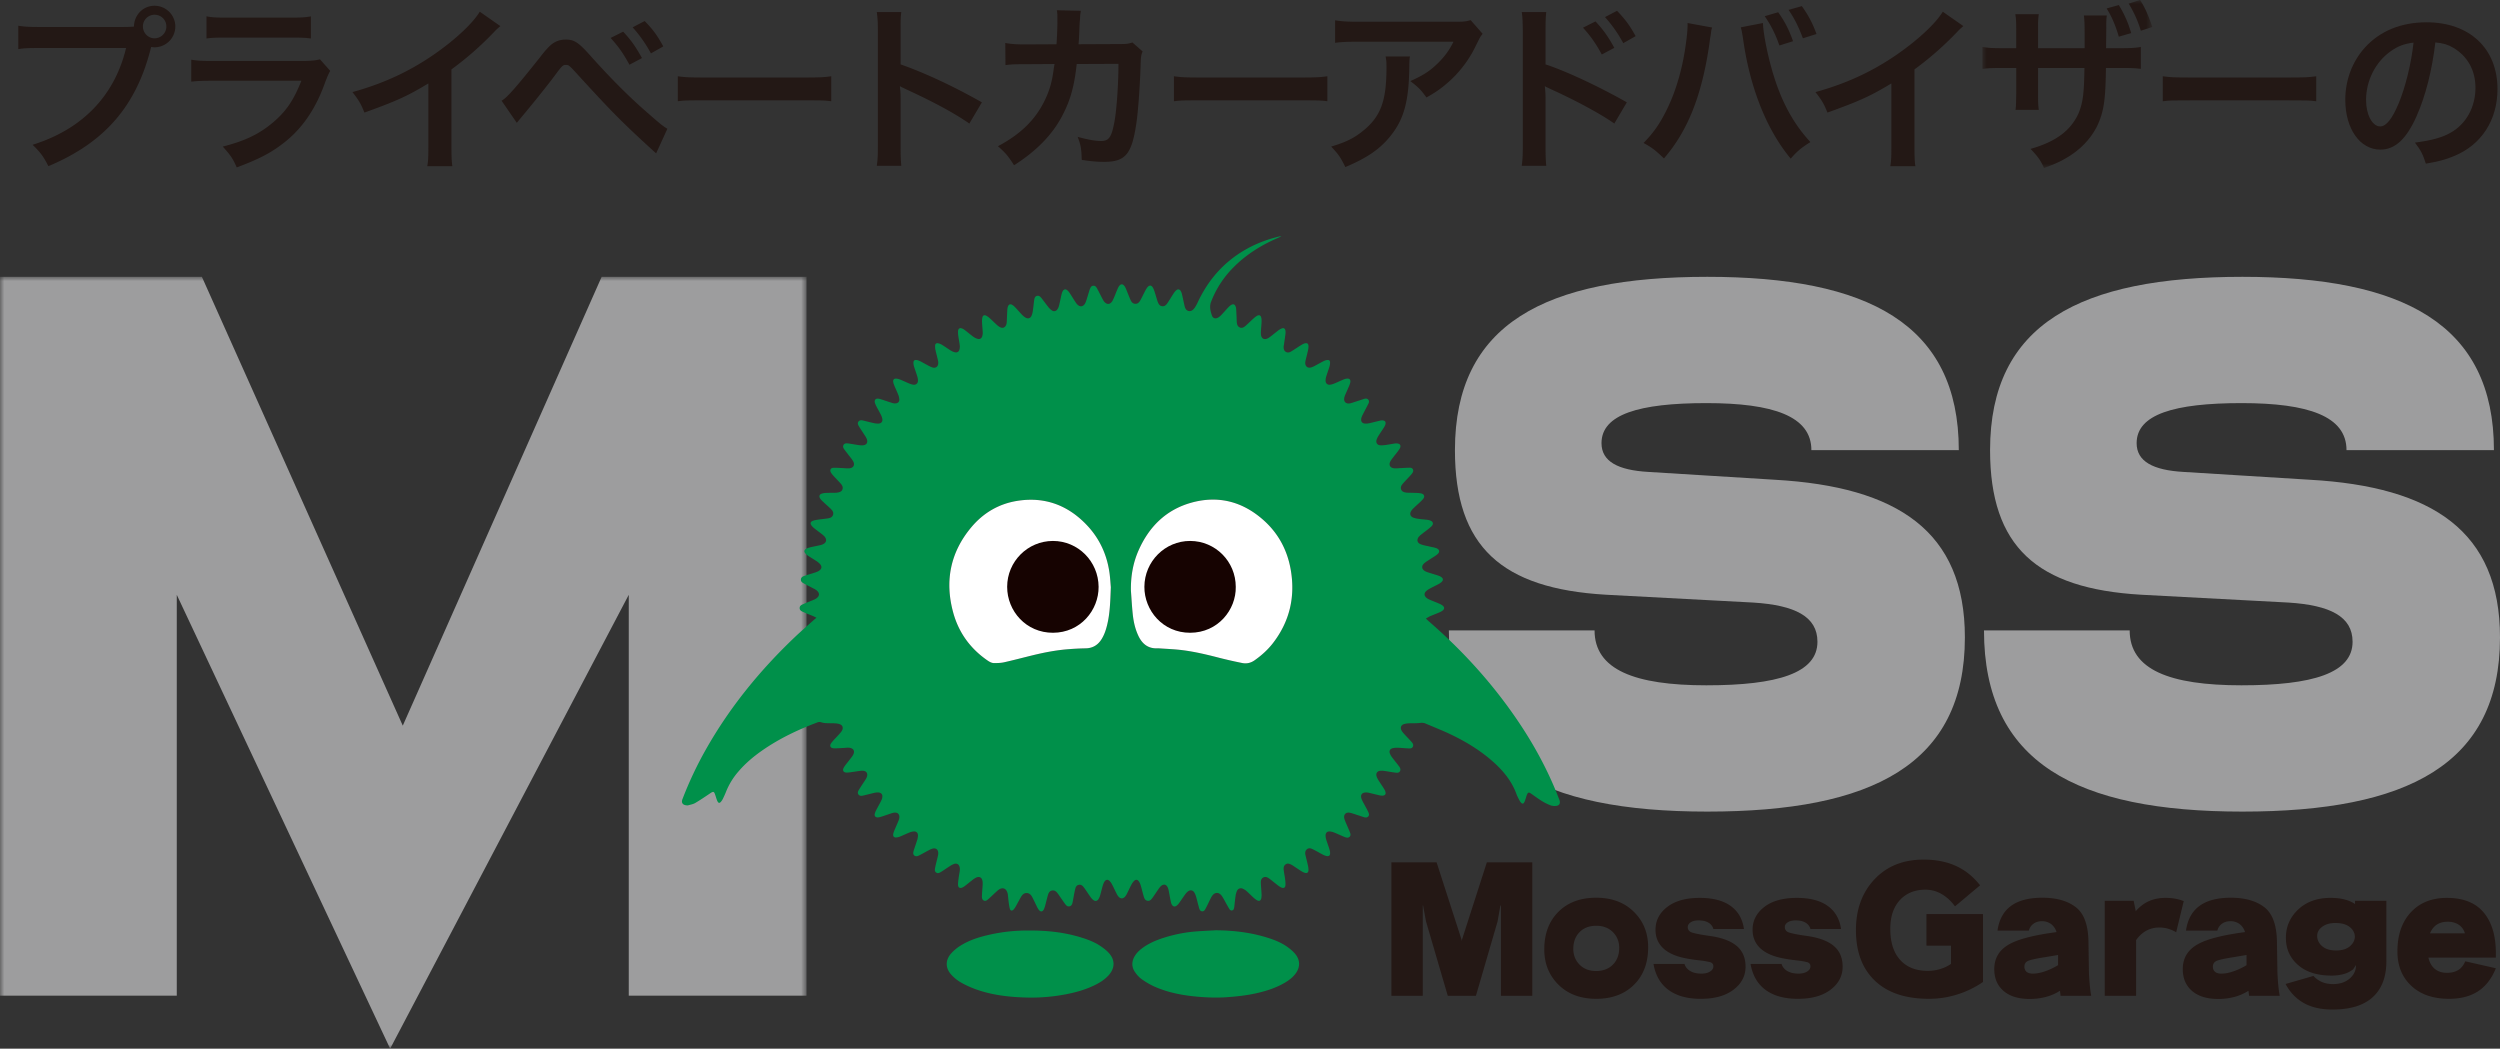
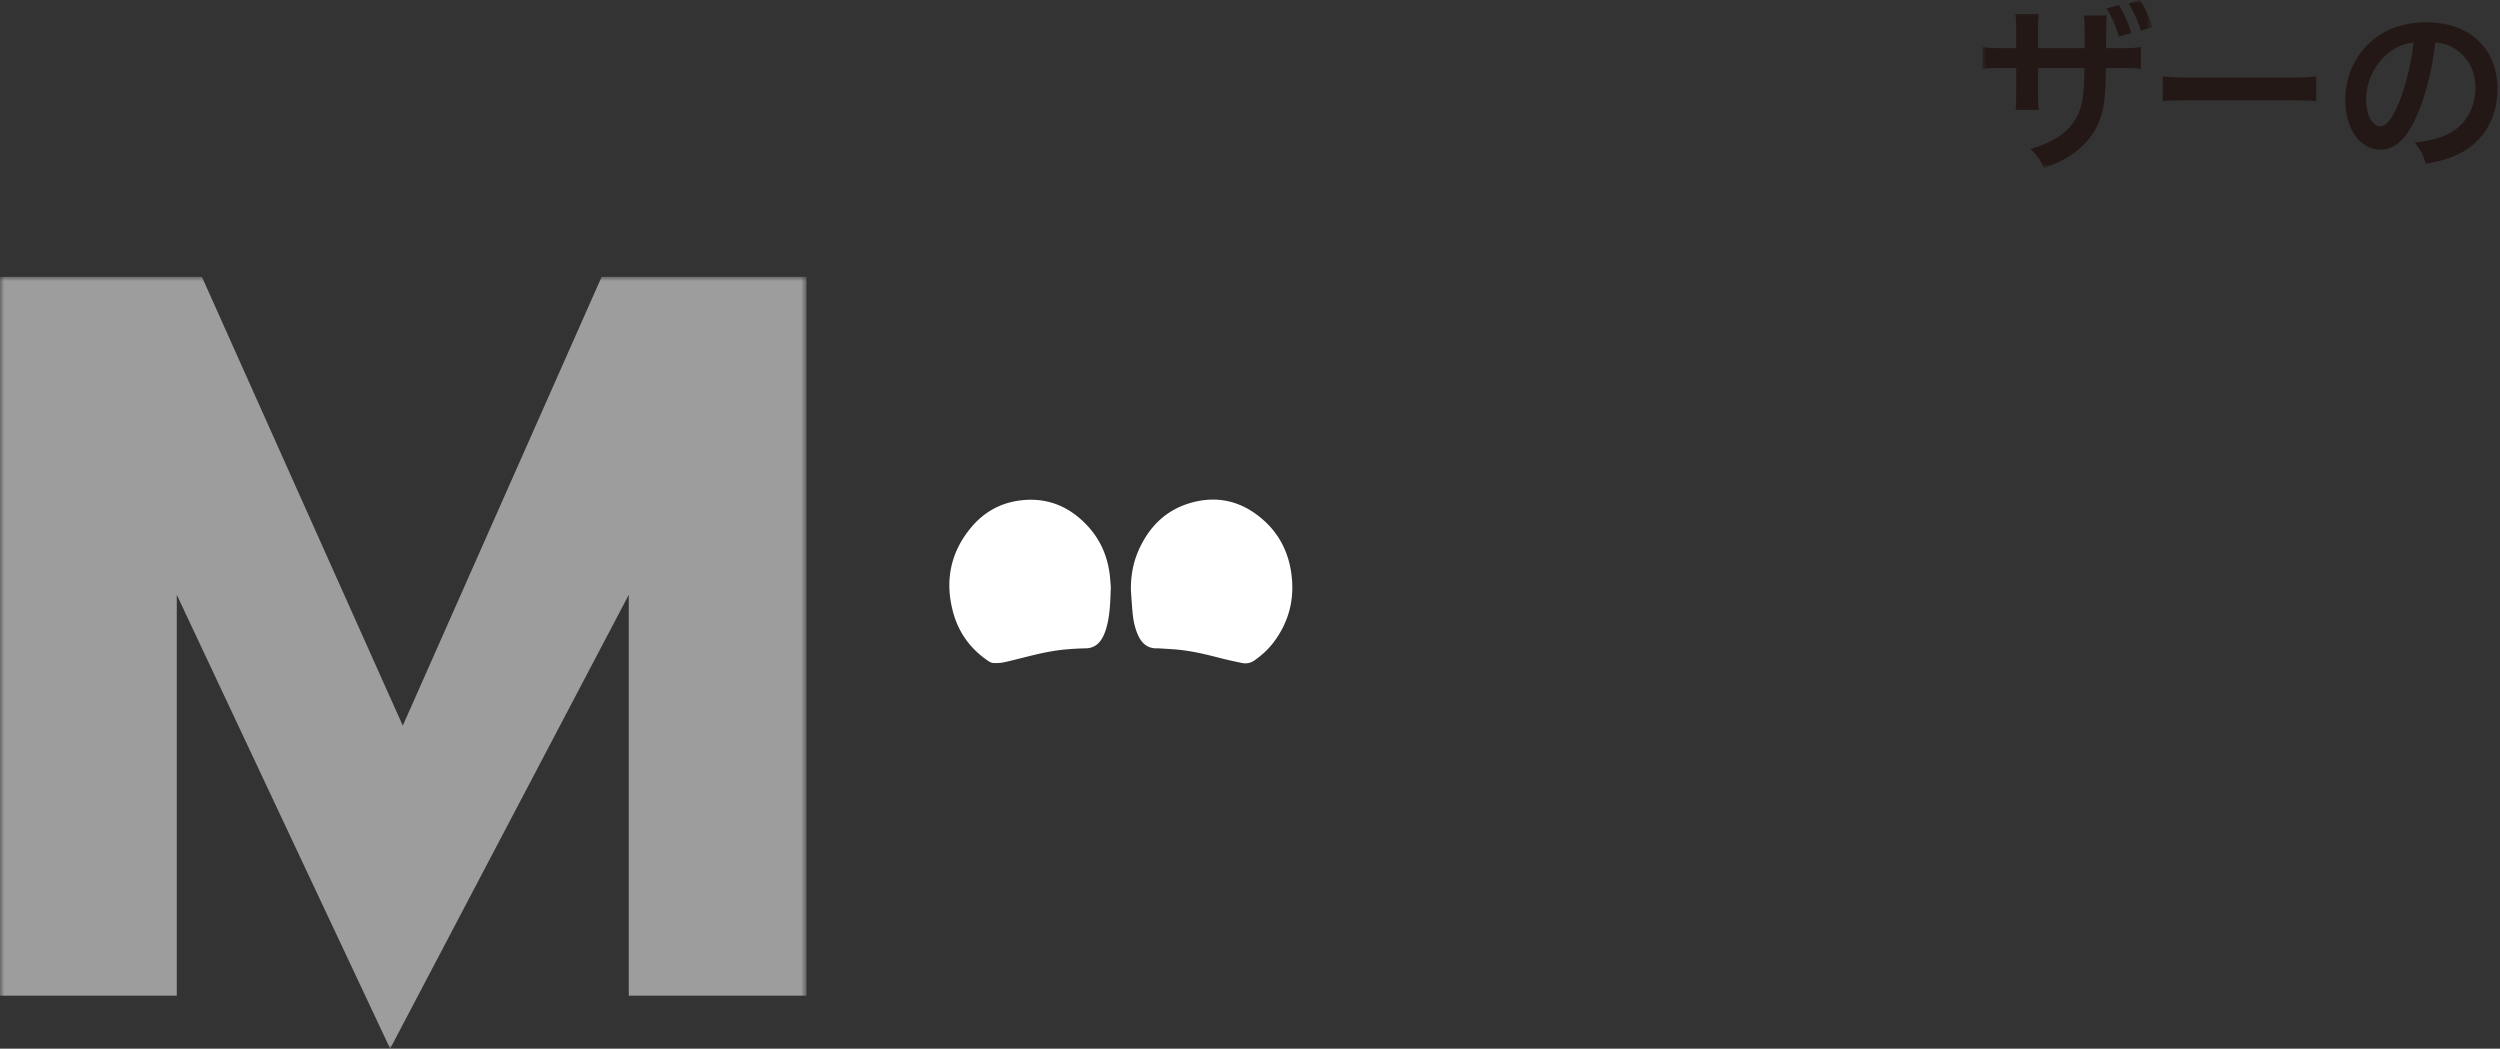
<svg xmlns="http://www.w3.org/2000/svg" xmlns:xlink="http://www.w3.org/1999/xlink" width="298" height="125">
  <rect width="100%" height="100%" fill="#333333" stroke="none" />
  <defs>
    <path id="a" d="M0 0h20.255v20.022H0z" />
    <path id="c" d="M0 0h96.141v92.003H0z" />
  </defs>
  <g fill="none" fill-rule="evenodd">
-     <path d="M17.035 3.151c0 .773.619 1.415 1.388 1.415a1.41 1.41 0 0 0 1.408-1.415c0-.771-.618-1.393-1.408-1.393-.77 0-1.388.622-1.388 1.393zm-2.327.064c.642 0 .897-.02 1.26-.043C15.99 1.78 17.056.686 18.423.686a2.478 2.478 0 0 1 2.475 2.465 2.483 2.483 0 0 1-2.475 2.488c-.129 0-.257-.022-.406-.043-1.729 7.009-5.507 11.382-12.251 14.212-.556-1.115-.918-1.608-1.878-2.551 5.911-1.843 9.775-5.831 11.141-11.534H4.87c-1.579 0-1.985.022-2.689.13V3.066c.768.128 1.28.15 2.732.15h9.796zM24.613 1.95c.704.13 1.152.151 2.497.151h7.45c1.343 0 1.792-.022 2.496-.15v2.637c-.661-.086-1.067-.108-2.455-.108h-7.533c-1.388 0-1.794.022-2.455.108V1.95zM39.36 8.447c-.214.386-.341.687-.597 1.35-1.11 3.152-2.732 5.531-4.952 7.246-1.516 1.179-2.903 1.907-5.592 2.915-.47-1.072-.726-1.436-1.665-2.486 2.604-.665 4.29-1.458 5.933-2.83 1.58-1.329 2.498-2.637 3.437-5.016H25.53c-1.43 0-1.963.021-2.732.108V7.117c.812.129 1.281.15 2.775.15h10.16c1.323 0 1.75-.043 2.411-.193l1.217 1.372zM59.64 3.109c-.362.32-.47.407-.79.75a37.814 37.814 0 0 1-5.037 4.415v9.154c0 1.18.021 1.8.107 2.38h-2.988c.107-.622.129-1.051.129-2.316V9.946c-2.498 1.501-3.693 2.058-7.621 3.473-.449-1.114-.682-1.479-1.43-2.443 4.226-1.157 7.812-2.936 11.206-5.574 1.9-1.479 3.35-2.958 3.97-4.008l2.454 1.715zM77.59 6.367a15.82 15.82 0 0 0-2.178-3.109l1.43-.75c.982.986 1.559 1.8 2.22 3.023l-1.473.836zM74.28 3.773c.94 1.007 1.516 1.822 2.241 3.15l-1.493.795c-.706-1.309-1.303-2.166-2.243-3.194l1.495-.751zm-14.493 8.231c.619-.32 1.729-1.585 4.59-5.187.725-.943 1.174-1.414 1.6-1.693.449-.28.94-.408 1.452-.408 1.066 0 1.558.343 3.18 2.187 2.54 2.808 4.524 4.78 6.915 6.838 1.216 1.072 1.558 1.329 2.028 1.608l-1.344 2.936c-3.992-3.643-5.08-4.737-9.03-9.045-1.365-1.501-1.365-1.501-1.728-1.501-.342 0-.427.064-1.302 1.243s-2.669 3.409-3.82 4.78c-.342.408-.427.515-.726.88l-1.815-2.638zM80.793 9.09c.94.128 1.345.15 3.458.15h11.377c2.113 0 2.519-.022 3.458-.15v2.979c-.855-.107-1.09-.107-3.48-.107H84.273c-2.39 0-2.625 0-3.479.107v-2.98zM104.513 19.765c.107-.687.128-1.265.128-2.401V3.623c0-1.05-.043-1.608-.128-2.187h2.924c-.085.644-.085.923-.085 2.251v3.988c2.924 1.029 6.276 2.594 9.69 4.523l-1.494 2.53c-1.772-1.223-3.992-2.445-7.556-4.096-.49-.235-.555-.257-.726-.363.065.6.086.857.086 1.457v5.659c0 1.115.02 1.672.085 2.38h-2.924zM136.201 6.131c-.17.386-.213.687-.235 1.436-.063 2.423-.298 5.724-.512 7.139-.555 3.708-1.302 4.587-3.863 4.587-.811 0-1.537-.064-2.647-.236-.043-1.35-.106-1.757-.49-2.744 1.259.344 2.112.493 2.816.493.919 0 1.238-.471 1.58-2.336.257-1.479.47-4.394.47-6.86l-4.973.021c-.299 2.68-.747 4.288-1.708 6.132-1.174 2.272-3.073 4.222-5.763 5.937-.725-1.136-1.024-1.479-1.921-2.272 2.669-1.415 4.42-3.108 5.55-5.401.577-1.18.896-2.23 1.088-3.731.043-.3.085-.514.107-.665l-3.543.023c-1.302 0-1.601.02-2.305.107l-.022-2.637c.726.128 1.302.171 2.37.171l3.735-.02c.064-.816.107-2.059.107-2.68v-.537c0-.279 0-.45-.064-.836l2.86.065c-.043.279-.064.364-.086.664 0 .128-.021.258-.021.407-.043.45-.043.45-.085 1.566-.021.471-.021.664-.085 1.35l4.738-.022c.96 0 1.153-.02 1.686-.192l1.216 1.071zM139.93 9.09c.94.128 1.345.15 3.458.15h11.377c2.113 0 2.517-.022 3.458-.15v2.979c-.855-.107-1.089-.107-3.48-.107H143.41c-2.39 0-2.626 0-3.479.107v-2.98zM176.732 4.03c-.299.364-.299.387-.853 1.501-.749 1.586-1.986 3.194-3.289 4.308-.853.75-1.557 1.223-2.56 1.78-.64-.9-.96-1.222-1.92-1.951 1.429-.643 2.24-1.136 3.115-1.972.875-.815 1.536-1.694 2.028-2.723h-11.206c-1.493 0-2.028.022-2.903.129v-2.68c.811.13 1.474.172 2.946.172h11.142c1.28 0 1.473-.022 2.07-.193l1.43 1.63zm-8.666 2.702c-.064.407-.064.428-.086 1.736-.085 3.665-.661 5.723-2.113 7.588-1.28 1.65-2.839 2.744-5.506 3.86-.555-1.159-.833-1.544-1.686-2.444 1.728-.515 2.689-.987 3.735-1.823 2.177-1.737 2.86-3.58 2.86-7.631 0-.643-.021-.836-.106-1.286h2.902zM193.493 5.145a15.782 15.782 0 0 0-2.177-3.108l1.43-.75c.96.986 1.558 1.8 2.22 3.022l-1.473.836zm-3.31-2.593c.941 1.006 1.518 1.821 2.243 3.15l-1.494.794c-.705-1.308-1.302-2.166-2.242-3.194l1.494-.75zm-8.792 17.212c.086-.6.128-1.179.128-2.4V3.623c-.022-1.243-.042-1.672-.128-2.187h2.924c-.064.58-.085.986-.085 2.25v3.989c2.476.814 6.318 2.615 9.69 4.522l-1.494 2.53c-1.494-1.072-4.525-2.722-7.556-4.094-.491-.236-.555-.258-.725-.364.064.6.085.964.085 1.457v5.66c0 1.157.02 1.757.085 2.378h-2.924zM214.904 4.566c-.491-1.328-1.025-2.401-1.708-3.386l1.58-.451c.811 1.137 1.28 2.037 1.75 3.323l-1.622.514zm-2.946-3.108c.79 1.114 1.26 2.016 1.772 3.451l-1.623.514c-.49-1.371-.938-2.293-1.75-3.493l1.601-.472zm-1.814 1.286c.022.986.405 3.087.896 4.931 1.046 3.966 2.54 6.86 4.76 9.26-1.088.686-1.537 1.05-2.348 1.973-2.839-3.409-4.823-8.34-5.655-14.106-.13-.879-.193-1.221-.3-1.543l2.647-.515zm-6.062.536c-.064.236-.085.258-.107.43l-.042.364-.107.62-.064.516c-.897 6.152-2.562 10.374-5.421 13.676-1.004-.965-1.41-1.287-2.434-1.844 1.282-1.286 2.156-2.594 3.052-4.565.918-1.994 1.666-4.652 2.007-7.353.128-.879.191-1.608.191-2.08v-.3l2.925.536zM234.032 3.109c-.363.32-.47.407-.79.75a37.822 37.822 0 0 1-5.037 4.415v9.154c0 1.18.02 1.8.107 2.38h-2.989c.107-.622.128-1.051.128-2.316V9.946c-2.497 1.501-3.692 2.058-7.62 3.473-.447-1.114-.682-1.479-1.43-2.443 4.227-1.157 7.813-2.936 11.206-5.574 1.9-1.479 3.351-2.958 3.97-4.008l2.455 1.715z" fill="#231815" />
    <g transform="translate(236.299)">
      <mask id="b" fill="#fff">
        <use xlink:href="#a" />
      </mask>
      <path d="M18.889 3.666a13.628 13.628 0 0 0-1.45-3.238L18.803 0c.577.901 1.024 1.909 1.45 3.216l-1.365.45zM16.264.6c.64 1.05 1.11 2.08 1.473 3.345l-1.473.428c-.405-1.372-.853-2.422-1.452-3.365L16.264.6zm-4.076 5.145V3.966c0-1.136-.022-1.629-.086-2.122h2.731c-.064.514-.064.665-.064 1.414 0 .794-.02 1.63-.02 2.487h1.344c1.622 0 2.028-.021 2.796-.15V8.21c-.725-.086-1.024-.107-2.754-.107h-1.407c-.043 3.86-.257 5.231-1.047 6.924-1.174 2.315-3.265 3.966-6.34 4.995-.362-.858-.725-1.372-1.6-2.273 3.032-.857 4.824-2.207 5.742-4.286.513-1.287.64-2.337.683-5.36H6.637v3.194c0 .964.022 1.286.086 1.8H3.95c.064-.45.064-.685.085-1.843V8.103H2.732c-1.708 0-2.007.021-2.732.107V5.595c.767.129 1.174.15 2.775.15h1.259V3.6c0-1.092-.021-1.371-.107-1.907h2.796c-.086.707-.086.793-.086 1.822v2.229h5.55z" fill="#231815" mask="url(#b)" />
    </g>
    <path d="M257.802 9.09c.939.128 1.345.15 3.458.15h11.376c2.113 0 2.519-.022 3.458-.15v2.979c-.854-.107-1.089-.107-3.48-.107h-11.333c-2.39 0-2.626 0-3.48.107v-2.98zM284.938 6.131c-1.793 1.287-2.903 3.494-2.903 5.788 0 1.758.748 3.151 1.686 3.151.704 0 1.43-.9 2.198-2.743.812-1.93 1.517-4.824 1.773-7.246-1.11.128-1.879.428-2.754 1.05m3.138 7.674c-1.217 2.765-2.583 4.03-4.333 4.03-2.434 0-4.184-2.486-4.184-5.938 0-2.358.833-4.566 2.348-6.237 1.793-1.973 4.312-3.002 7.342-3.002 5.123 0 8.452 3.13 8.452 7.954 0 3.708-1.92 6.666-5.186 7.995-1.024.429-1.856.644-3.352.9-.361-1.135-.618-1.607-1.3-2.507 1.964-.258 3.244-.601 4.247-1.18 1.856-1.029 2.966-3.065 2.966-5.359 0-2.058-.917-3.73-2.624-4.758-.663-.387-1.217-.558-2.157-.643-.405 3.365-1.152 6.322-2.219 8.745" fill="#231815" />
    <g transform="translate(0 32.997)">
      <mask id="d" fill="#fff">
        <use xlink:href="#c" />
      </mask>
      <path fill="#9D9D9E" mask="url(#d)" d="M96.141 0v85.69H74.949V37.903L46.505 92.003 21.072 37.904v47.785H0V0h24.065l23.946 53.5L71.717 0z" />
    </g>
-     <path d="M203.408 81.689c8.477 0 13.232-1.453 13.232-5.191 0-3.013-2.688-4.36-7.651-4.673l-17.572-.935c-12.407-.726-17.988-5.71-17.988-17.233 0-15.055 10.75-20.66 30.082-20.66 19.124 0 29.978 5.605 29.978 20.66h-17.571c0-4.048-4.551-5.607-12.51-5.607-8.062 0-12.509 1.35-12.509 4.775 0 2.18 1.964 3.22 5.581 3.428l15.094.934c14.576.83 22.64 6.124 22.64 18.792 0 15.158-11.062 20.763-30.703 20.763-19.743 0-30.806-5.813-30.806-21.595h17.367c0 4.672 4.755 6.542 13.336 6.542M267.195 81.689c8.477 0 13.232-1.453 13.232-5.191 0-3.013-2.689-4.36-7.65-4.673l-17.574-.935c-12.406-.726-17.986-5.71-17.986-17.233 0-15.055 10.75-20.66 30.081-20.66 19.124 0 29.979 5.605 29.979 20.66h-17.572c0-4.048-4.552-5.607-12.51-5.607-8.062 0-12.508 1.35-12.508 4.775 0 2.18 1.963 3.22 5.58 3.428l15.094.934c14.577.83 22.639 6.124 22.639 18.792 0 15.158-11.062 20.763-30.702 20.763-19.743 0-30.806-5.813-30.806-21.595h17.366c0 4.672 4.755 6.542 13.337 6.542" fill="#9D9D9E" />
-     <path d="M134.807 70.434c.073.95.121 1.904.225 2.85.095.875.292 1.73.676 2.533.46.958 1.172 1.516 2.275 1.465.064-.003.128-.001.19.003.898.065 1.798.095 2.69.204 1.522.186 3.013.544 4.497.929.894.23 1.797.426 2.701.612a1.845 1.845 0 0 0 1.48-.317c.838-.588 1.594-1.265 2.217-2.079 1.963-2.563 2.643-5.456 2.114-8.631-.395-2.378-1.47-4.416-3.273-6.014-2.498-2.216-5.4-2.97-8.625-2.06-2.984.844-5.004 2.85-6.25 5.661-.682 1.537-.952 3.16-.917 4.844m-2.397-.43c-.034-.386-.065-1.06-.16-1.725-.303-2.168-1.181-4.08-2.681-5.668-2.278-2.412-5.074-3.44-8.362-2.9-2.181.358-4.007 1.443-5.425 3.136-2.494 2.977-3.179 6.392-2.173 10.124.65 2.408 2.036 4.33 4.093 5.752.246.17.508.317.801.318.403 0 .816-.013 1.206-.1 1.123-.253 2.237-.55 3.356-.823 1.453-.356 2.92-.639 4.415-.743a30.74 30.74 0 0 1 1.897-.091c.885-.007 1.52-.408 1.967-1.153.284-.474.463-.99.599-1.52.363-1.417.405-2.867.467-4.607m-35.09 3.63c-.192-.095-.298-.156-.41-.203-.375-.156-.756-.298-1.125-.463-.216-.097-.47-.192-.466-.492.003-.299.257-.39.474-.486.347-.154.705-.285 1.056-.431.14-.058.282-.117.41-.198.46-.284.48-.686.055-1.01-.11-.084-.236-.148-.36-.213-.347-.183-.702-.353-1.047-.543-.22-.121-.48-.24-.435-.558.04-.289.303-.355.528-.43.409-.137.825-.25 1.233-.389.165-.057.333-.133.469-.24.25-.194.28-.454.079-.702a1.928 1.928 0 0 0-.427-.373c-.326-.22-.667-.417-.995-.634a1.708 1.708 0 0 1-.373-.321c-.16-.195-.13-.385.084-.516.148-.09.323-.147.493-.188.369-.09.743-.156 1.114-.239a2.02 2.02 0 0 0 .4-.12c.446-.203.522-.582.19-.951a2.733 2.733 0 0 0-.343-.3c-.291-.226-.59-.441-.878-.673a1.657 1.657 0 0 1-.338-.356c-.14-.212-.094-.398.138-.503.18-.081.385-.118.583-.148.4-.061.804-.1 1.206-.155.286-.039.562-.12.663-.428.101-.313-.09-.54-.293-.737-.293-.283-.6-.55-.895-.829a2.278 2.278 0 0 1-.314-.33c-.223-.31-.13-.57.235-.66.16-.038.325-.055.49-.061.316-.013.633-.011.95-.016.101-.002.204.003.304-.015.25-.044.52-.088.633-.358.119-.284-.022-.523-.204-.73-.279-.313-.575-.611-.856-.922a2.127 2.127 0 0 1-.301-.39c-.163-.299-.037-.546.303-.56.352-.016.708.018 1.063.032.265.01.532.048.796.03.535-.036.737-.412.467-.874-.147-.251-.343-.473-.52-.706-.16-.213-.33-.42-.488-.635-.122-.168-.235-.36-.125-.564.121-.23.365-.21.577-.183.39.05.775.126 1.164.182.175.026.354.045.53.04.478-.017.678-.331.497-.78-.056-.14-.14-.27-.222-.398-.22-.343-.454-.676-.664-1.025-.115-.191-.265-.411-.09-.634.167-.211.41-.154.635-.1.394.095.787.2 1.182.286.184.039.377.064.564.056.335-.014.51-.229.458-.56a1.784 1.784 0 0 0-.176-.5c-.171-.34-.364-.67-.54-1.01a2.12 2.12 0 0 1-.173-.422c-.086-.32.1-.527.432-.474.186.03.367.095.549.153.385.125.767.262 1.156.377a.927.927 0 0 0 .41.022c.24-.045.38-.213.369-.459a1.786 1.786 0 0 0-.125-.552c-.148-.378-.324-.746-.479-1.122a1.704 1.704 0 0 1-.129-.437c-.03-.246.105-.392.354-.376.161.01.325.056.475.116.352.142.696.308 1.048.454.163.066.333.129.505.154.337.051.571-.151.572-.494 0-.162-.032-.329-.08-.485-.119-.39-.26-.771-.382-1.16a1.588 1.588 0 0 1-.078-.447c-.005-.284.124-.395.408-.35.146.025.29.086.425.154.338.175.667.369 1.005.543.156.082.32.162.49.201.328.077.584-.106.624-.441a1.237 1.237 0 0 0-.028-.416c-.091-.41-.204-.815-.293-1.224a2.045 2.045 0 0 1-.047-.529c.01-.225.132-.33.354-.288.169.032.338.107.486.198.345.211.674.453 1.02.664.16.097.34.18.52.216.266.052.445-.066.52-.33.043-.155.058-.328.04-.487-.041-.353-.116-.703-.166-1.056a3.516 3.516 0 0 1-.044-.57c.009-.42.223-.54.598-.343.122.064.234.152.344.238.3.234.589.485.9.704.16.115.351.208.542.25.243.052.423-.072.497-.31.045-.143.071-.302.065-.451-.018-.407-.067-.812-.083-1.219-.007-.2-.002-.409.048-.6.06-.234.226-.302.44-.195.156.078.302.188.433.305.283.255.55.528.833.783.12.11.254.216.399.288.325.162.598.046.73-.3a.99.99 0 0 0 .062-.296c.025-.47.038-.94.064-1.412.009-.15.024-.307.075-.447.1-.28.287-.345.536-.194.128.078.243.184.347.294.27.286.525.588.798.871.131.135.28.263.443.352.277.152.532.078.675-.202.09-.177.136-.383.167-.58.064-.416.1-.835.157-1.25.03-.227.06-.481.317-.562.28-.089.449.118.6.309.267.34.517.693.789 1.03.118.145.256.286.411.387.247.161.497.106.666-.139.09-.131.154-.293.193-.45.107-.432.189-.87.291-1.303.034-.147.083-.297.158-.426.125-.21.327-.248.517-.097a1.5 1.5 0 0 1 .299.341c.224.34.432.69.654 1.03.082.127.172.256.28.36.317.297.664.247.888-.128.077-.13.128-.277.174-.422.106-.327.203-.657.303-.985.026-.085.048-.172.082-.254.087-.212.157-.455.435-.472.256-.016.374.193.478.382.178.323.338.656.507.983.076.147.148.297.24.435.338.51.813.494 1.09-.056.2-.396.344-.82.519-1.229.065-.151.126-.309.218-.443.217-.318.477-.312.693.013.083.125.14.27.199.41.137.33.26.664.402.99.131.303.25.65.649.67.397.02.554-.307.71-.602.183-.349.351-.706.539-1.052.078-.143.172-.287.288-.398.18-.174.376-.155.52.05.098.144.167.314.224.48.11.326.202.657.302.986.026.085.05.17.082.254.1.268.22.533.546.57.325.036.512-.189.669-.427.245-.371.47-.756.715-1.128.09-.135.199-.267.326-.367.177-.14.369-.102.488.088.08.127.133.276.167.422.104.432.188.87.288 1.304.07.305.169.618.523.682.328.06.545-.173.717-.413a3.88 3.88 0 0 0 .35-.63c1.259-2.698 3.138-4.826 5.729-6.3 1.265-.72 2.618-1.219 4.03-1.556.035-.01.074-.001.204-.001-.182.083-.287.133-.393.18-2.002.86-3.823 1.993-5.358 3.56a11.717 11.717 0 0 0-2.628 4.075c-.214.566-.07 1.107.112 1.633.115.328.418.41.72.24.152-.084.287-.207.41-.334.272-.284.528-.585.798-.872.104-.11.216-.216.344-.296.265-.164.458-.092.559.208.044.13.054.274.06.412.024.42.039.84.057 1.26.002.05.003.102.006.152.022.264.087.51.348.635.274.13.5-.013.693-.18.328-.281.63-.59.951-.88.13-.118.269-.236.423-.32.263-.143.44-.067.51.233.041.181.037.378.03.566-.017.357-.056.712-.075 1.067-.008.152-.009.308.018.457.07.374.352.538.708.401.15-.058.29-.157.42-.256.303-.23.594-.477.898-.707.13-.099.272-.189.423-.251.252-.104.415-.004.456.272.018.124.018.255.003.38-.058.44-.125.881-.189 1.322-.008.05-.025.1-.027.15-.008.248.011.493.239.648.218.148.447.089.647-.03.393-.234.768-.497 1.155-.738.15-.092.307-.187.474-.232.29-.078.44.042.446.344.003.164-.023.33-.06.49-.087.398-.19.792-.284 1.188-.021.086-.04.175-.043.263-.017.469.297.714.74.572.154-.05.304-.126.448-.202.338-.178.666-.37 1.006-.542.133-.066.284-.115.432-.128.23-.021.331.074.332.311.001.163-.027.33-.073.486-.12.389-.265.77-.382 1.159a1.7 1.7 0 0 0-.08.523c.008.305.228.5.53.464.185-.021.37-.084.545-.155.352-.144.694-.31 1.046-.457.127-.053.262-.1.398-.114.344-.04.498.137.42.481a2.562 2.562 0 0 1-.152.43c-.128.306-.267.606-.398.91-.054.128-.11.259-.145.393-.136.509.169.84.677.733.173-.036.341-.098.51-.152.386-.124.771-.25 1.156-.377.18-.06.36-.064.495.083.142.154.095.34.015.502-.203.41-.426.81-.633 1.218-.08.158-.165.321-.203.49-.09.41.1.647.513.651.163.002.328-.022.487-.057.396-.088.788-.192 1.183-.285.085-.02.174-.04.261-.041.389-.01.539.197.397.56-.051.13-.125.25-.2.367-.199.31-.412.612-.606.926-.092.15-.175.312-.223.48-.093.331.079.595.417.63.212.022.43.001.643-.027.364-.048.725-.12 1.088-.179.074-.012.152-.013.228-.012.444.008.604.271.363.655-.209.332-.473.629-.71.944-.129.172-.272.339-.374.528-.234.434-.047.793.447.838.276.025.556-.015.834-.026.317-.015.633-.035.95-.044.182-.006.371.015.454.208.078.182-.001.351-.118.496-.102.128-.214.25-.326.372-.25.27-.508.535-.751.812-.17.194-.314.42-.218.693.106.295.383.357.65.389.238.027.481.01.723.022.316.014.635.008.946.06.456.077.57.39.256.732-.317.346-.683.646-1.021.972-.128.122-.258.25-.35.398-.212.342-.114.658.263.802.222.085.465.117.702.152.301.044.606.062.908.098.111.013.224.038.333.071.42.127.51.43.184.735-.324.302-.693.554-1.041.831-.138.11-.286.217-.403.348-.33.368-.253.768.206.942.34.128.71.183 1.065.27.247.058.502.092.74.174.44.153.502.47.14.764-.264.215-.569.38-.854.57-.232.156-.48.293-.686.478-.37.33-.316.72.12.954.167.09.353.141.533.2.327.105.657.196.98.306.143.048.288.108.408.195.22.16.237.359.05.551a1.567 1.567 0 0 1-.368.266c-.345.187-.7.355-1.047.543a2.023 2.023 0 0 0-.438.297c-.282.268-.265.567.039.817.115.094.253.166.392.226.373.16.754.302 1.125.464.15.065.301.143.424.248.203.174.2.377-.005.552-.114.097-.254.17-.392.23-.372.16-.752.302-1.125.463-.157.069-.3.168-.5.281.163.152.276.265.397.37 3.947 3.423 7.436 7.258 10.393 11.575 2.035 2.969 3.75 6.11 5.048 9.475.032.084.068.166.095.25.111.36-.03.618-.4.659a1.51 1.51 0 0 1-.671-.064 6.377 6.377 0 0 1-1.05-.524c-.443-.273-.858-.591-1.288-.882-.267-.181-.36-.151-.48.148-.066.165-.11.338-.166.507-.041.12-.077.245-.136.356-.123.237-.255.248-.431.037a1.56 1.56 0 0 1-.187-.288c-.114-.228-.238-.452-.324-.69-.536-1.474-1.474-2.661-2.614-3.703-1.571-1.436-3.365-2.534-5.276-3.442-.961-.457-1.955-.842-2.932-1.264-.228-.099-.448-.11-.7-.077-.412.053-.835.023-1.253.042-.2.01-.407.027-.6.083-.384.11-.51.418-.325.775.076.144.185.273.294.395.274.302.561.59.832.893.162.18.344.382.222.643-.12.255-.39.206-.61.199-.406-.015-.81-.065-1.215-.075-.21-.006-.434.01-.634.072-.283.088-.39.332-.283.609.066.175.171.34.284.492.242.326.505.638.75.962.147.195.308.412.172.66-.135.244-.404.185-.623.16-.403-.046-.8-.13-1.202-.185a2.057 2.057 0 0 0-.566-.018c-.337.05-.5.312-.402.643.05.168.135.329.227.478.195.314.407.615.605.927.08.128.162.262.212.405.107.31-.026.498-.353.506a1.479 1.479 0 0 1-.374-.047c-.393-.09-.786-.191-1.182-.284a1.732 1.732 0 0 0-.334-.05c-.546-.019-.776.296-.572.81.108.27.263.522.399.782.124.236.26.466.371.709.082.183.175.39 0 .57-.154.157-.35.126-.536.065-.422-.137-.841-.28-1.264-.413-.156-.05-.316-.105-.478-.12-.385-.036-.638.23-.58.612.027.174.095.344.164.507.16.388.338.767.495 1.156.08.2.174.43-.018.607-.182.169-.41.097-.61.015-.4-.161-.788-.349-1.19-.51a1.895 1.895 0 0 0-.546-.142c-.314-.025-.507.158-.513.475-.003.161.028.33.075.485.115.378.253.747.372 1.123.046.144.084.296.092.446.018.343-.127.467-.467.39a1.921 1.921 0 0 1-.454-.188c-.359-.188-.71-.394-1.072-.576-.252-.128-.527-.246-.782-.02-.227.2-.215.47-.148.743.097.395.198.79.284 1.187.039.186.068.378.06.566-.014.275-.176.38-.444.295a1.763 1.763 0 0 1-.409-.197c-.302-.19-.594-.39-.891-.586-.106-.07-.212-.143-.327-.197-.21-.1-.428-.18-.647-.026-.225.158-.263.402-.234.648.041.366.118.728.166 1.094.03.239.06.482.046.721-.02.321-.204.426-.497.298a1.866 1.866 0 0 1-.384-.239c-.313-.24-.616-.492-.928-.732-.245-.189-.515-.386-.832-.224-.32.166-.306.5-.288.812.022.368.06.735.075 1.105a2.15 2.15 0 0 1-.028.567c-.067.295-.248.372-.51.232a2.018 2.018 0 0 1-.395-.294c-.282-.256-.547-.531-.833-.782a1.742 1.742 0 0 0-.476-.305c-.276-.115-.544-.02-.677.249a2.132 2.132 0 0 0-.174.617c-.062.402-.098.808-.145 1.212-.003.026-.004.051-.009.076-.035.173-.041.384-.246.436-.232.058-.334-.15-.427-.31-.208-.35-.394-.71-.596-1.065-.088-.154-.177-.312-.293-.445-.321-.365-.735-.35-1.039.033a2.24 2.24 0 0 0-.233.393c-.188.375-.361.758-.557 1.129-.1.186-.212.413-.476.37-.234-.038-.293-.266-.348-.46-.115-.403-.205-.813-.321-1.217a2.237 2.237 0 0 0-.227-.56c-.179-.29-.48-.34-.753-.137-.13.097-.242.226-.338.357-.233.32-.449.65-.677.97a1.812 1.812 0 0 1-.298.344c-.26.216-.497.16-.644-.148a1.363 1.363 0 0 1-.1-.327c-.08-.4-.15-.8-.228-1.2a2.324 2.324 0 0 0-.106-.405c-.175-.44-.526-.518-.864-.193-.1.096-.183.21-.263.325-.225.324-.437.656-.667.977-.163.228-.335.485-.666.417-.307-.065-.38-.353-.455-.608-.118-.403-.208-.813-.33-1.215a1.692 1.692 0 0 0-.242-.51c-.147-.2-.347-.218-.529-.05-.135.126-.247.29-.335.455-.186.347-.347.707-.524 1.06-.063.123-.131.25-.22.355-.264.312-.575.307-.832-.017a2.308 2.308 0 0 1-.232-.394c-.172-.34-.33-.688-.508-1.025a1.635 1.635 0 0 0-.283-.401c-.215-.211-.441-.19-.61.063-.098.144-.16.317-.21.485-.116.39-.205.788-.32 1.18-.046.155-.111.314-.202.446-.156.224-.379.26-.597.097a1.66 1.66 0 0 1-.336-.358c-.245-.341-.47-.696-.713-1.038-.17-.24-.36-.497-.703-.42-.327.071-.39.377-.45.648-.097.435-.168.875-.252 1.313-.049.254-.1.535-.39.601-.293.068-.452-.182-.6-.385-.255-.35-.49-.712-.741-1.064-.182-.254-.384-.5-.742-.437-.341.063-.438.355-.518.64-.105.381-.195.765-.3 1.146a2.367 2.367 0 0 1-.163.466c-.153.298-.381.317-.594.055a1.94 1.94 0 0 1-.215-.359c-.176-.353-.34-.711-.52-1.062-.146-.29-.315-.565-.688-.584-.394-.019-.586.256-.753.55-.201.354-.388.716-.59 1.07a1.69 1.69 0 0 1-.267.367c-.164.162-.346.13-.412-.09-.08-.265-.113-.546-.151-.822-.04-.29-.06-.582-.095-.873-.012-.1-.038-.2-.072-.296-.165-.465-.545-.602-.966-.34-.138.086-.26.203-.382.314-.309.284-.607.578-.922.855-.141.125-.313.254-.515.164-.216-.098-.244-.322-.236-.525.015-.445.062-.89.085-1.333.008-.176.01-.36-.028-.53-.077-.36-.35-.507-.689-.377a1.81 1.81 0 0 0-.422.253c-.293.222-.577.458-.867.684-.1.079-.2.159-.31.22-.391.214-.626.09-.616-.353.008-.341.07-.683.115-1.023.027-.201.077-.4.096-.602a1.254 1.254 0 0 0-.022-.414c-.085-.34-.337-.48-.666-.367a2.211 2.211 0 0 0-.471.242c-.343.218-.675.454-1.02.668-.191.12-.408.27-.633.117-.228-.155-.158-.42-.116-.635.088-.449.214-.89.316-1.337.03-.134.052-.278.042-.414-.03-.374-.304-.57-.664-.472a2.242 2.242 0 0 0-.453.19c-.36.188-.713.391-1.072.579-.216.113-.467.233-.675.044-.187-.172-.108-.427-.038-.647.128-.4.273-.794.395-1.195.052-.169.088-.348.089-.523.002-.34-.192-.519-.533-.489a1.794 1.794 0 0 0-.51.134c-.364.147-.718.32-1.081.468-.151.061-.315.106-.476.116-.247.016-.384-.135-.353-.379.02-.15.073-.297.131-.437.155-.377.325-.746.479-1.123.057-.14.109-.288.125-.437.039-.392-.209-.633-.6-.587-.15.018-.297.066-.441.113-.35.113-.696.24-1.045.351-.156.05-.32.097-.48.105-.28.012-.428-.17-.363-.441.036-.147.1-.29.168-.424.181-.35.377-.693.557-1.043.069-.134.132-.278.164-.425.084-.383-.101-.626-.486-.64a1.753 1.753 0 0 0-.452.045c-.407.093-.81.202-1.218.296-.233.053-.496.133-.672-.092-.184-.236-.013-.464.11-.666.205-.338.43-.66.644-.992.076-.117.154-.236.21-.363.207-.478-.004-.824-.521-.819-.301.003-.602.071-.903.11-.301.039-.602.102-.903.11-.45.012-.603-.255-.365-.642.172-.28.396-.53.595-.793.16-.214.339-.417.472-.645.268-.467.077-.831-.462-.881-.225-.021-.455.017-.682.027-.367.017-.735.053-1.102.044-.454-.012-.597-.294-.32-.658.253-.333.56-.624.839-.936.135-.151.28-.299.387-.47.242-.392.106-.73-.337-.847a2.437 2.437 0 0 0-.526-.071c-.33-.014-.659-.001-.989-.02a2.278 2.278 0 0 1-.593-.102.612.612 0 0 0-.439.01c-2.349.876-4.6 1.948-6.66 3.394-1.044.732-2.008 1.556-2.833 2.537a8.389 8.389 0 0 0-1.414 2.34c-.107.272-.231.537-.356.802-.054.114-.121.224-.197.325-.205.273-.359.26-.493-.047-.082-.186-.137-.383-.199-.576-.19-.592-.227-.6-.737-.257-.557.375-1.114.754-1.693 1.093-.245.143-.544.194-.822.273-.082.024-.178.01-.265 0-.42-.053-.587-.327-.437-.72a44.34 44.34 0 0 1 2.851-6.03c2.82-4.964 6.387-9.331 10.505-13.255.745-.71 1.525-1.383 2.29-2.072.084-.075.172-.146.33-.28M122.676 110.92c2.224-.015 4.292.225 6.305.86.739.232 1.462.512 2.114.936.37.241.732.513 1.034.831.812.857.798 1.856.002 2.726-.48.524-1.075.887-1.707 1.19-1.082.52-2.228.84-3.4 1.062a21.78 21.78 0 0 1-4.572.384c-2.082-.05-4.148-.272-6.124-.983a11.521 11.521 0 0 1-1.792-.82 4.782 4.782 0 0 1-1.12-.9c-.745-.803-.754-1.76-.024-2.573a5.247 5.247 0 0 1 1.109-.917c1.076-.675 2.278-1.038 3.507-1.313a20.416 20.416 0 0 1 4.668-.484M144.93 110.89c2.104.015 4.172.257 6.184.893.812.256 1.604.57 2.305 1.063.338.24.668.513.939.826.653.757.65 1.652.032 2.438-.36.457-.82.791-1.32 1.076-1.022.584-2.13.94-3.27 1.198-1.187.27-2.392.402-3.606.485-1.03.071-2.055.042-3.076-.033-1.89-.14-3.748-.459-5.494-1.23a8.88 8.88 0 0 1-1.54-.894c-.313-.221-.583-.533-.801-.854-.417-.615-.398-1.268-.014-1.904.254-.422.613-.743 1.01-1.023.733-.516 1.55-.862 2.397-1.135a17.185 17.185 0 0 1 4.055-.782c.732-.054 1.466-.084 2.2-.125" fill="#00904A" />
    <path d="M132.41 70.003c-.063 1.74-.104 3.19-.468 4.607-.135.532-.313 1.047-.597 1.52-.447.747-1.082 1.147-1.967 1.153a30.81 30.81 0 0 0-1.899.092c-1.494.105-2.96.387-4.414.742-1.118.274-2.232.57-3.356.823-.39.088-.803.1-1.205.1-.294 0-.557-.148-.802-.318-2.057-1.42-3.444-3.343-4.092-5.75-1.006-3.733-.322-7.148 2.172-10.125 1.418-1.693 3.243-2.777 5.425-3.136 3.288-.541 6.083.487 8.362 2.9 1.5 1.588 2.378 3.5 2.682 5.667.093.666.124 1.34.16 1.725M134.807 70.434c-.035-1.685.235-3.307.917-4.844 1.246-2.811 3.266-4.817 6.25-5.661 3.226-.91 6.127-.156 8.625 2.06 1.803 1.598 2.878 3.636 3.273 6.014.529 3.175-.15 6.068-2.114 8.631-.623.814-1.379 1.49-2.216 2.079-.456.319-.952.425-1.48.317a55.018 55.018 0 0 1-2.702-.612c-1.484-.385-2.975-.743-4.497-.929-.892-.109-1.792-.14-2.69-.204a1.726 1.726 0 0 0-.19-.003c-1.103.05-1.816-.507-2.275-1.465-.384-.802-.58-1.658-.676-2.532-.104-.947-.152-1.9-.225-2.851" fill="#FFF" />
-     <path d="M125.506 64.481c3.001-.004 5.427 2.442 5.448 5.467.018 2.795-2.175 5.466-5.43 5.477-3.205.012-5.473-2.584-5.47-5.478.004-3.015 2.445-5.462 5.452-5.466M147.303 69.955c.05 2.713-2.109 5.462-5.43 5.47-3.264.009-5.477-2.664-5.462-5.484.016-3.015 2.456-5.466 5.458-5.46 3.01.007 5.434 2.45 5.434 5.474" fill="#160301" />
-     <path fill="#241815" d="M165.853 102.792h5.39l2.981 9.235.018.207.02-.207 2.97-9.235h5.418V118.7h-3.74v-10.758h-.065l-.33 1.881-2.585 8.877h-3.355l-2.597-8.877-.348-1.881h-.037V118.7h-3.74zM190.265 110.352c-.825 0-1.484.254-1.983.76-.497.51-.743 1.175-.743 1.997 0 .74.246 1.366.743 1.874.499.507 1.158.761 1.983.761.825 0 1.488-.254 1.993-.761.501-.508.753-1.174.753-1.996 0-.748-.252-1.374-.753-1.879-.505-.504-1.168-.756-1.993-.756m0-3.343c1.863 0 3.36.56 4.494 1.682 1.135 1.119 1.701 2.526 1.701 4.22 0 1.863-.562 3.355-1.687 4.472-1.125 1.116-2.627 1.676-4.508 1.676-1.861 0-3.359-.56-4.489-1.676-1.132-1.117-1.697-2.524-1.697-4.216 0-1.865.561-3.357 1.683-4.476 1.12-1.122 2.622-1.682 4.503-1.682M197.095 114.898h3.7c.063.245.206.468.432.669.375.325.902.488 1.584.488.437 0 .786-.087 1.049-.264.25-.161.374-.363.374-.6 0-.265-.134-.432-.407-.505a9.29 9.29 0 0 0-1.195-.203 33.673 33.673 0 0 1-.707-.088c-.258-.035-.54-.082-.84-.137-1.236-.22-2.17-.621-2.802-1.2-.629-.582-.946-1.323-.946-2.227 0-1.098.468-2.007 1.402-2.726.933-.717 2.223-1.078 3.866-1.078 1.562 0 2.788.318 3.679.952.89.635 1.422 1.553 1.597 2.758h-3.647c-.084-.32-.28-.57-.58-.754-.3-.181-.69-.272-1.171-.272-.413 0-.732.078-.961.231-.228.154-.342.341-.342.56 0 .34.188.563.563.672.374.11.897.216 1.564.317l.769.112c1.344.22 2.345.623 3.004 1.21.66.585.99 1.392.99 2.414 0 1.098-.477 2.011-1.43 2.74-.953.727-2.254 1.092-3.904 1.092-1.605 0-2.889-.354-3.848-1.061-.96-.705-1.557-1.738-1.793-3.1M208.666 114.898h3.7c.063.245.206.468.432.669.375.325.902.488 1.584.488.437 0 .787-.087 1.049-.264.252-.161.375-.363.375-.6 0-.265-.134-.432-.408-.505a9.29 9.29 0 0 0-1.195-.203 33.673 33.673 0 0 1-.706-.088 16.92 16.92 0 0 1-.84-.137c-1.236-.22-2.17-.621-2.802-1.2-.63-.582-.947-1.323-.947-2.227 0-1.098.468-2.007 1.402-2.726.934-.717 2.223-1.078 3.866-1.078 1.562 0 2.789.318 3.679.952.891.635 1.423 1.553 1.598 2.758h-3.647c-.085-.32-.28-.57-.58-.754-.3-.181-.691-.272-1.172-.272-.413 0-.732.078-.961.231-.228.154-.342.341-.342.56 0 .34.188.563.563.672.374.11.897.216 1.564.317l.769.112c1.345.22 2.346.623 3.004 1.21.66.585.99 1.392.99 2.414 0 1.098-.477 2.011-1.43 2.74-.952.727-2.254 1.092-3.904 1.092-1.605 0-2.888-.354-3.848-1.061-.959-.705-1.557-1.738-1.793-3.1M236.373 108.959v8.094c-.97.66-2 1.159-3.093 1.497-1.094.34-2.214.509-3.355.509-2.78 0-4.926-.72-6.434-2.156-1.51-1.437-2.264-3.45-2.264-6.035 0-2.465.737-4.483 2.21-6.052 1.476-1.568 3.429-2.353 5.86-2.353 1.456 0 2.74.252 3.851.757 1.113.507 2.072 1.277 2.877 2.31l-2.988 2.507c-.488-.655-1.03-1.148-1.627-1.485a3.796 3.796 0 0 0-1.889-.502c-1.274 0-2.292.414-3.056 1.241-.761.83-1.142 1.97-1.142 3.427 0 1.6.39 2.835 1.176 3.704.784.869 1.881 1.304 3.294 1.304.507 0 .995-.071 1.466-.213.473-.14.905-.345 1.3-.615v-2.175h-2.925v-3.764h6.739zM245.32 115.048v-1.214l-1.621.272c-.808.126-1.407.25-1.8.373-.395.122-.591.373-.591.749 0 .256.085.458.253.607.168.147.422.22.76.22.405 0 .857-.08 1.357-.244a8.057 8.057 0 0 0 1.641-.763m3.956 3.652h-3.656a10.14 10.14 0 0 0-.074-.601 5.671 5.671 0 0 1-1.627.72 7.433 7.433 0 0 1-1.982.257c-1.333 0-2.367-.317-3.108-.955-.74-.637-1.11-1.504-1.11-2.602 0-1.319.605-2.313 1.818-2.983 1.087-.604 2.956-1.08 5.604-1.431-.132-.414-.348-.736-.655-.962a1.79 1.79 0 0 0-1.087-.337c-.394 0-.73.1-1.01.306a1.424 1.424 0 0 0-.546.814h-3.74c.188-1.314.726-2.293 1.613-2.943.886-.648 2.132-.974 3.74-.974 1.705 0 3.047.389 4.024 1.163.978.775 1.468 2.208 1.468 4.296l.055 3.484c.057 1.18.147 2.096.273 2.748M254.33 107.376l.253 1.233c.47-.54.995-.938 1.576-1.196.58-.256 1.24-.386 1.978-.386.398 0 .778.032 1.137.095.36.064.7.16 1.027.291l-.9 3.71a4.412 4.412 0 0 0-.987-.424 3.789 3.789 0 0 0-1.01-.14c-.568 0-1.083.124-1.546.37-.464.25-.875.628-1.236 1.135v6.636h-3.74v-11.324h3.447zM267.786 115.048v-1.214l-1.62.272c-.807.126-1.407.25-1.8.373-.393.122-.59.373-.59.749 0 .256.084.458.253.607.168.147.422.22.759.22.407 0 .857-.08 1.358-.244a8.026 8.026 0 0 0 1.64-.763m3.957 3.652h-3.656a10.14 10.14 0 0 0-.074-.601 5.665 5.665 0 0 1-1.627.72 7.427 7.427 0 0 1-1.983.257c-1.332 0-2.366-.317-3.107-.955-.74-.637-1.111-1.504-1.111-2.602 0-1.319.606-2.313 1.82-2.983 1.086-.604 2.954-1.08 5.603-1.431-.131-.414-.35-.736-.655-.962a1.79 1.79 0 0 0-1.087-.337c-.395 0-.73.1-1.01.306-.276.203-.459.475-.546.814h-3.74c.188-1.314.726-2.293 1.613-2.943.886-.648 2.132-.974 3.74-.974 1.705 0 3.047.389 4.025 1.163.977.775 1.467 2.208 1.467 4.296l.055 3.484c.056 1.18.147 2.096.273 2.748M280.698 111.584c-.037-.446-.254-.816-.651-1.115-.397-.298-.953-.448-1.672-.448-.657 0-1.188.158-1.593.47-.383.29-.573.647-.573 1.074 0 .472.198.878.59 1.219.394.343.95.513 1.67.513.71 0 1.264-.172 1.659-.517.392-.345.582-.743.57-1.196zm.02-4.208h3.738v7.21c0 1.851-.537 3.274-1.614 4.266-1.08.991-2.683 1.486-4.814 1.486-1.37 0-2.512-.263-3.43-.785-.918-.524-1.638-1.28-2.157-2.264l3.328-.96c.224.27.53.499.919.686.386.189.86.285 1.415.291.749-.006 1.367-.192 1.85-.559.485-.367.77-.817.857-1.35l.02-.369-.327.508c-.344.271-.73.464-1.157.58a5.46 5.46 0 0 1-1.43.174c-1.7 0-3.032-.422-3.993-1.266-.963-.843-1.445-1.921-1.445-3.234 0-1.33.49-2.455 1.468-3.377.978-.923 2.263-1.386 3.857-1.386.625 0 1.18.063 1.667.19.489.125.905.308 1.248.545v-.386zM289.655 111.254h4.16a1.79 1.79 0 0 0-.736-1.026c-.36-.24-.798-.356-1.317-.356-.506 0-.936.113-1.288.342-.353.23-.628.576-.82 1.04zm7.852 2.89h-8.04c.13.59.387 1.04.768 1.352.38.309.86.465 1.435.465.535 0 .985-.109 1.344-.33.36-.218.641-.568.847-1.044l3.646.828c-.499 1.237-1.21 2.153-2.127 2.75-.917.594-2.073.893-3.457.893-1.894 0-3.393-.516-4.496-1.548-1.103-1.033-1.654-2.398-1.654-4.1 0-1.95.53-3.503 1.59-4.654 1.06-1.151 2.493-1.728 4.307-1.728 1.954 0 3.416.58 4.385 1.742.97 1.16 1.452 2.774 1.452 4.837v.536z" />
  </g>
</svg>